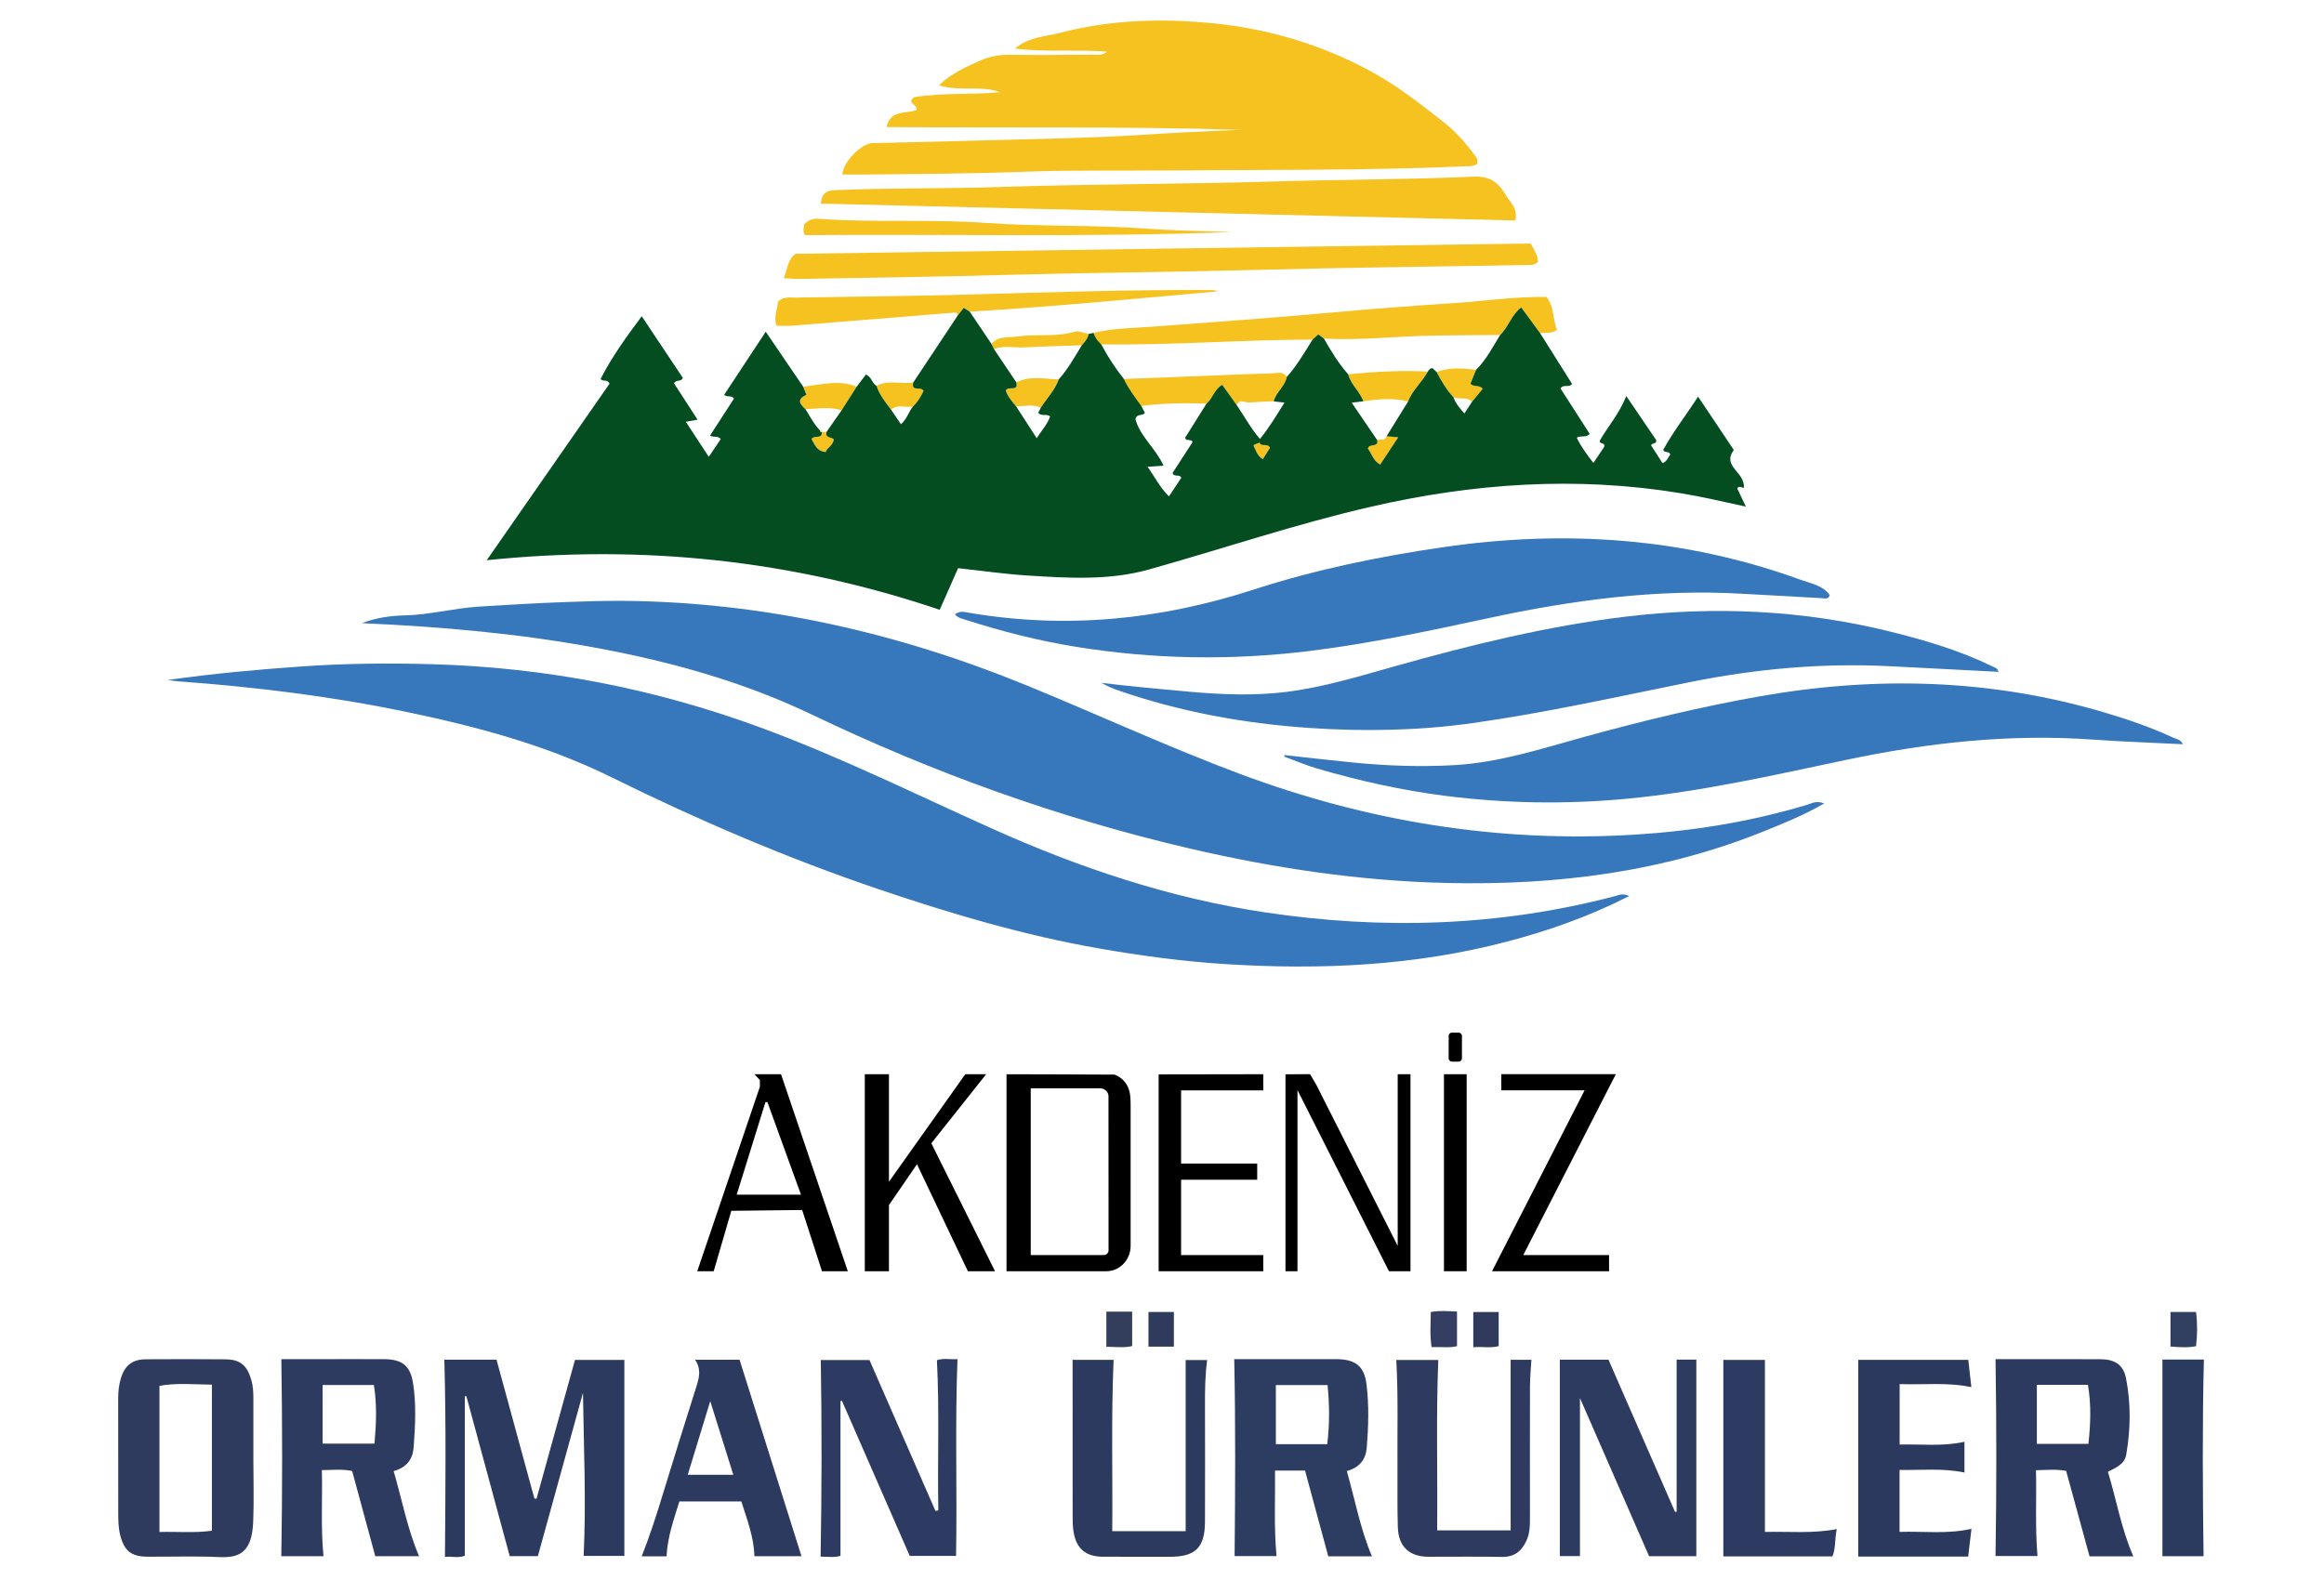
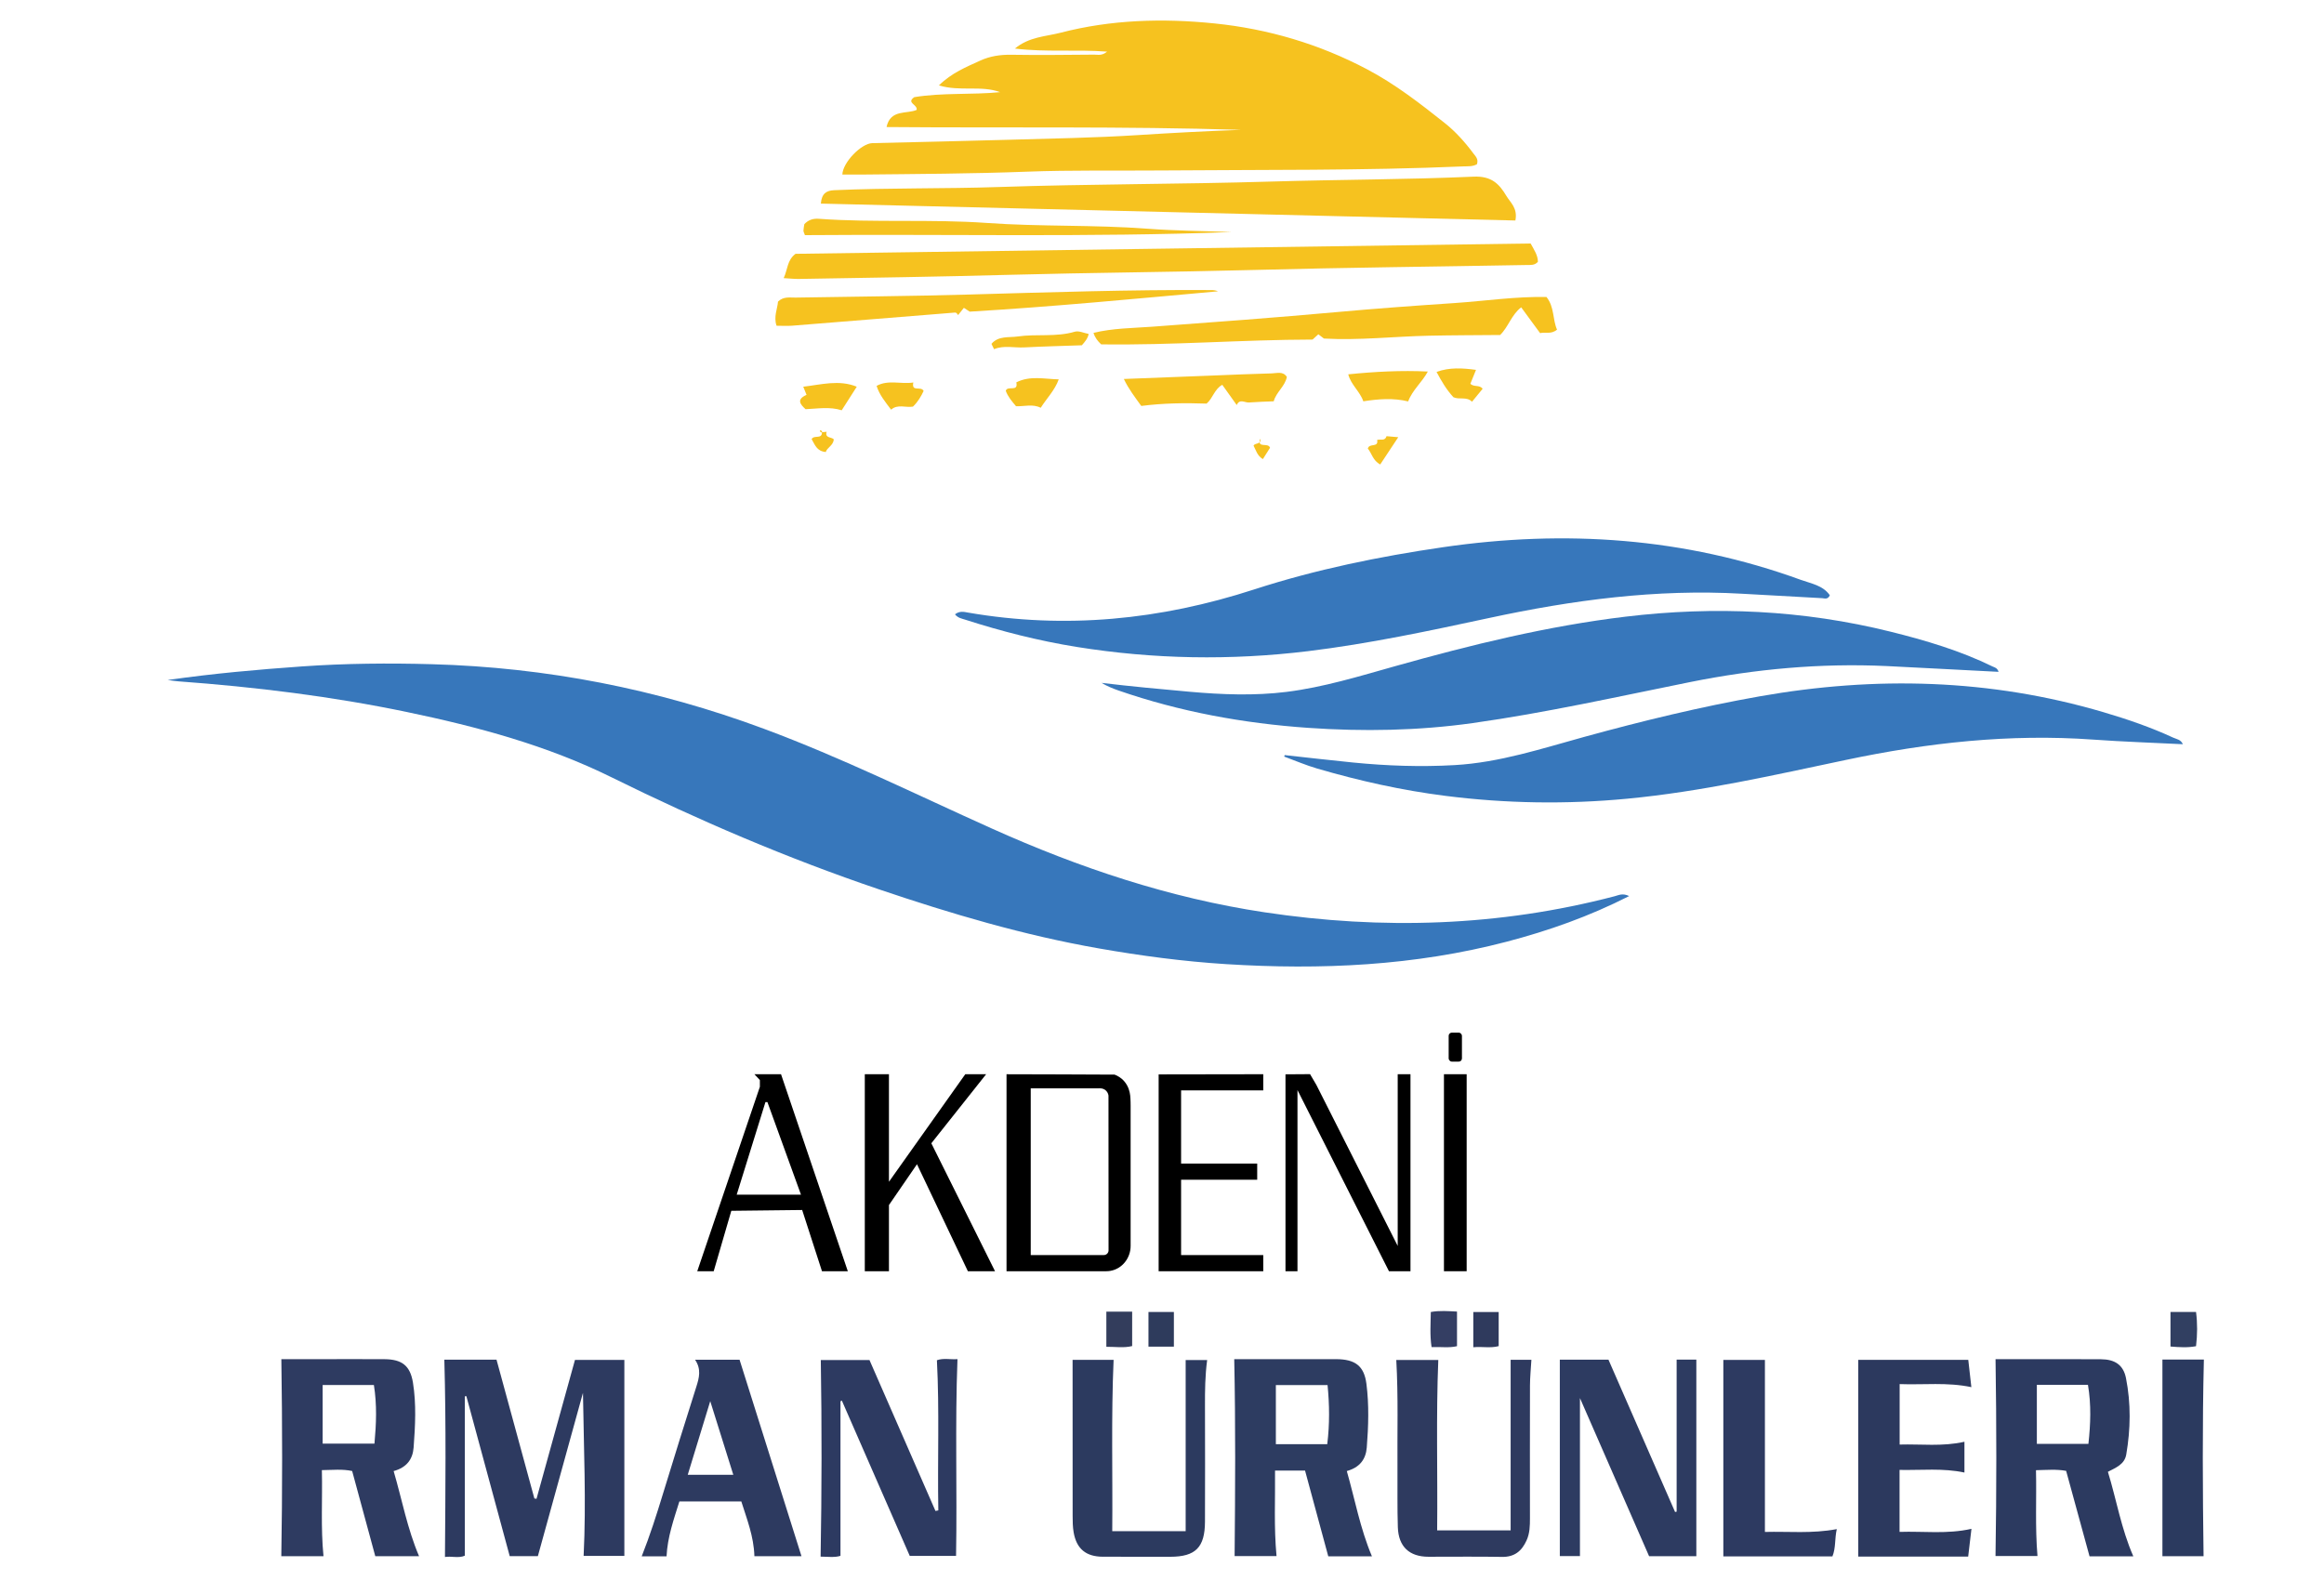
<svg xmlns="http://www.w3.org/2000/svg" xmlns:ns1="http://sodipodi.sourceforge.net/DTD/sodipodi-0.dtd" xmlns:ns2="http://www.inkscape.org/namespaces/inkscape" id="Capa_2" data-name="Capa 2" viewBox="0 0 250 170" version="1.1" ns1:docname="ARKDENIZ ORMAN URBUNLERI (1).svg" width="250" height="170" ns2:version="1.3.1 (9b9bdc1480, 2023-11-25, custom)">
  <ns1:namedview id="namedview56" pagecolor="#ffffff" bordercolor="#000000" borderopacity="0.25" ns2:showpageshadow="2" ns2:pageopacity="0.0" ns2:pagecheckerboard="0" ns2:deskcolor="#d1d1d1" showgrid="false" ns2:zoom="1.1279705" ns2:cx="-113.92142" ns2:cy="130.76583" ns2:window-width="1920" ns2:window-height="1043" ns2:window-x="0" ns2:window-y="0" ns2:window-maximized="1" ns2:current-layer="g56" />
  <defs id="defs1">
    <style id="style1">
      .cls-1 {
        fill: #2c3a5f;
      }

      .cls-1, .cls-2, .cls-3, .cls-4, .cls-5, .cls-6, .cls-7, .cls-8, .cls-9, .cls-10, .cls-11, .cls-12, .cls-13, .cls-14, .cls-15, .cls-16, .cls-17, .cls-18, .cls-19, .cls-20 {
        stroke-width: 0px;
      }

      .cls-2 {
        fill: #2d3b61;
      }

      .cls-3 {
        fill: #2f3a5d;
      }

      .cls-4 {
        fill: #2b3a5f;
      }

      .cls-5 {
        fill: #000;
      }

      .cls-6 {
        fill: #343e63;
      }

      .cls-7 {
        fill: #3777bb;
      }

      .cls-8 {
        fill: #313f61;
      }

      .cls-9 {
        fill: #2d3c61;
      }

      .cls-10 {
        fill: #2d3a60;
      }

      .cls-11 {
        fill: #2e3a5f;
      }

      .cls-12 {
        fill: #2e3b5f;
      }

      .cls-13 {
        fill: #2c3a60;
      }

      .cls-14 {
        fill: #2e3b61;
      }

      .cls-15 {
        fill: #2c395e;
      }

      .cls-16 {
        fill: #f6c21f;
      }

      .cls-17 {
        fill: #333d5c;
      }

      .cls-18 {
        fill: #044d21;
      }

      .cls-19 {
        fill: #2e3b5c;
      }

      .cls-20 {
        fill: #2d3a61;
      }
    </style>
  </defs>
  <g id="Capa_2-2" data-name="Capa 2">
    <g id="g56">
      <g id="g18" transform="matrix(0.255,0,0,0.255,12.714,2.22)">
        <path class="cls-10" d="m 196.06,579.02 c -6.32,22.87 -12.63,45.73 -19.02,68.88 h -11.87 c -6.07,-22.41 -12.18,-44.96 -18.29,-67.51 -0.22,0.03 -0.44,0.05 -0.66,0.08 v 67.23 c -2.51,1.16 -5.61,0.12 -8.37,0.55 0.19,-27.92 0.52,-55.47 -0.26,-83.26 h 22.01 c 5.34,19.57 10.66,39.07 15.97,58.56 0.3,0.05 0.6,0.11 0.9,0.16 5.38,-19.44 10.76,-38.88 16.23,-58.62 h 20.83 v 82.69 h -17.18 c 1.12,-22.69 0.05,-45.58 -0.28,-68.76 z" id="path1" />
        <path class="cls-9" d="m 518.3,611.99 c 5.45,-1.51 8.02,-4.96 8.42,-9.91 0.71,-8.97 1,-18.01 -0.15,-26.93 -0.99,-7.63 -4.85,-10.33 -12.75,-10.37 -7.16,-0.03 -14.33,0 -21.5,0 h -21.51 c 0.59,28 0.41,55.43 0.16,83.08 h 17.68 c -1.15,-12.28 -0.5,-24.18 -0.63,-36.08 h 12.66 c 3.31,12.23 6.55,24.21 9.8,36.19 h 18.42 c -4.97,-11.74 -7.16,-23.96 -10.6,-35.98 z m -8.25,-11.33 h -21.68 v -24.95 h 21.81 c 0.81,8.32 0.92,16.39 -0.13,24.95 z" id="path2" />
        <path class="cls-14" d="m 116.2,612 c 5.53,-1.52 8.06,-5 8.43,-9.95 0.68,-9.12 1.18,-18.31 -0.28,-27.37 -1.17,-7.23 -4.72,-9.84 -12.02,-9.89 -8.99,-0.06 -17.98,-0.01 -26.97,-0.01 H 68.83 c 0.43,28.03 0.46,55.55 -0.02,83.13 h 17.8 c -1.21,-12.17 -0.39,-24.06 -0.68,-36.31 4.59,-0.05 8.66,-0.51 12.77,0.37 3.3,12.14 6.54,24.1 9.76,35.96 h 18.47 C 121.96,636.3 119.78,624.21 116.2,612 Z m -8.09,-11.58 H 86.25 v -24.73 h 21.62 c 1.33,8.32 1.01,16.29 0.24,24.73 z" id="path3" />
        <path class="cls-13" d="m 839.37,612.31 c 3.38,-1.76 7.02,-3.13 7.74,-7.29 1.85,-10.74 2,-21.57 -0.11,-32.24 -1.12,-5.65 -4.77,-7.92 -10.52,-7.96 -10.33,-0.07 -20.67,-0.03 -31,-0.04 h -13.51 c 0.43,27.98 0.44,55.41 -0.01,83.05 h 17.7 c -1.04,-12.3 -0.34,-24.2 -0.63,-36.2 4.74,-0.1 8.69,-0.47 12.72,0.28 3.34,12.19 6.62,24.17 9.87,36.05 h 18.47 c -5.11,-11.62 -7.08,-23.8 -10.72,-35.65 z m -8.22,-11.78 H 809.4 v -24.91 h 21.56 c 1.42,8.44 1.11,16.51 0.19,24.91 z" id="path4" />
-         <path class="cls-12" d="m 57.02,606.49 h 0.01 c 0,-8.5 0.02,-17 0,-25.5 -0.01,-2.49 -0.15,-4.96 -0.86,-7.41 -1.8,-6.21 -4.64,-8.67 -11.01,-8.73 -11.16,-0.1 -22.32,-0.09 -33.48,-0.02 -5.69,0.03 -8.91,2.58 -10.55,8.03 -0.82,2.73 -1.14,5.53 -1.13,8.39 0.02,16 -0.01,31.99 0.02,47.99 0.01,3.32 0.01,6.64 0.86,9.92 1.67,6.44 4.61,8.91 11.32,8.96 9.99,0.08 20,-0.3 29.98,0.15 8.36,0.38 14.2,-1.22 14.77,-14.79 0.37,-8.99 0.07,-18 0.07,-26.99 z m -17.48,30.68 c -7.32,1.02 -14.32,0.32 -22.13,0.53 v -61.67 c 7.37,-1.3 14.42,-0.59 22.13,-0.49 z" id="path5" />
        <path class="cls-2" d="m 665.75,647.92 h -19.93 c -9.49,-21.71 -19.05,-43.57 -29.17,-66.72 v 66.67 h -8.49 V 565 h 20.52 c 9.39,21.48 18.74,42.87 28.1,64.26 0.22,-0.04 0.44,-0.09 0.66,-0.13 v -64.15 h 8.31 z" id="path6" />
        <path class="cls-20" d="m 304.7,582.57 v 65.19 c -2.48,0.81 -5.4,0.34 -8.38,0.34 0.49,-27.71 0.53,-55.12 0.08,-82.94 h 20.54 c 9.28,21.22 18.55,42.44 27.83,63.66 0.4,-0.08 0.81,-0.15 1.21,-0.23 -0.39,-21.04 0.51,-42.07 -0.6,-63.36 2.74,-0.99 5.65,-0.24 8.68,-0.46 -1.07,27.79 -0.1,55.22 -0.6,83.03 h -19.53 c -9.43,-21.57 -19.04,-43.56 -28.65,-65.54 l -0.59,0.3 z" id="path7" />
        <path class="cls-15" d="m 780.44,648.09 h -46.38 v -83.02 h 46.41 c 0.42,3.75 0.84,7.47 1.3,11.52 -10.2,-2.16 -20.1,-0.91 -30.25,-1.29 v 25.51 c 9,-0.26 18.04,0.93 27.33,-1.18 v 12.99 c -9.02,-1.94 -18.08,-0.93 -27.37,-1.11 v 26.15 c 10.06,-0.34 19.96,1.04 30.33,-1.29 -0.46,3.88 -0.89,7.58 -1.38,11.71 z" id="path8" />
        <path class="cls-10" d="m 262.13,565.02 h -18.77 c 2.7,4 1.73,7.6 0.55,11.34 -4.78,15.05 -9.48,30.14 -14.1,45.25 -2.68,8.78 -5.46,17.52 -8.96,26.37 h 10.48 c 0.4,-8.17 3.06,-15.62 5.41,-23.17 h 26.13 c 2.36,7.54 5.25,14.66 5.52,23.11 h 19.86 c -8.77,-27.83 -17.48,-55.47 -26.12,-82.9 z m -21.86,48.55 c 3.06,-10.01 6.05,-19.83 9.49,-31.07 3.49,11.16 6.54,20.89 9.73,31.07 z" id="path9" />
        <path class="cls-1" d="m 402.6,565.07 h 17.32 c -1.05,24.16 -0.35,48.12 -0.57,72.28 h 30.97 v -72.21 h 9.07 c -0.87,6.46 -0.94,12.85 -0.92,19.26 0.05,16.32 0.06,32.64 0,48.96 -0.04,10.84 -3.98,14.78 -14.61,14.8 -9.49,0.02 -18.98,0 -28.47,-0.02 -7.11,-0.02 -11.13,-3.32 -12.33,-10.32 -0.39,-2.28 -0.42,-4.64 -0.42,-6.96 -0.03,-21.79 -0.02,-43.59 -0.02,-65.79 z" id="path10" />
        <path class="cls-11" d="m 587.4,565.05 h 8.77 c -0.22,3.76 -0.59,7.33 -0.6,10.89 -0.05,18.67 -0.02,37.33 -0.01,56 0,3.17 -0.06,6.3 -1.42,9.3 -2.04,4.52 -5.12,7.07 -10.4,6.97 -10.33,-0.19 -20.66,-0.04 -30.99,-0.06 -8.05,0 -12.65,-4.25 -12.92,-12.43 -0.27,-8.16 -0.1,-16.33 -0.16,-24.5 -0.12,-15.28 0.38,-30.57 -0.5,-46.1 h 17.72 c -0.96,23.8 -0.23,47.5 -0.48,71.91 h 31 v -71.97 z" id="path11" />
        <path class="cls-20" d="m 725,636.49 c -0.94,4.12 -0.35,7.84 -1.84,11.51 h -46.02 v -82.9 h 17.54 v 72.58 c 9.93,-0.27 19.82,0.79 30.32,-1.19 z" id="path12" />
        <path class="cls-4" d="m 862.37,564.94 h 17.49 c -0.67,27.71 -0.51,55.21 -0.13,82.97 h -17.36 z" id="path13" />
        <path class="cls-17" d="m 416.86,559.56 v -14.82 h 10.89 v 14.51 c -3.55,0.88 -7.08,0.28 -10.89,0.31 z" id="path14" />
        <path class="cls-6" d="m 553.74,544.88 c 3.84,-0.68 7.28,-0.36 11.05,-0.18 v 14.6 c -3.35,0.81 -6.79,0.23 -10.73,0.39 -0.77,-5.01 -0.39,-9.86 -0.32,-14.81 z" id="path15" />
        <path class="cls-8" d="m 876.55,544.86 c 0.62,4.84 0.59,9.55 0,14.45 -3.63,0.68 -7.02,0.43 -10.78,0.14 v -14.59 z" id="path16" />
        <path class="cls-19" d="m 445.35,559.5 h -10.72 v -14.63 h 10.72 z" id="path17" />
        <path class="cls-3" d="m 582.37,544.87 v 14.41 c -3.49,0.93 -6.92,0.11 -10.71,0.47 v -14.87 h 10.71 z" id="path18" />
      </g>
      <g id="g42" transform="matrix(0.255,0,0,0.255,12.714,2.22)">
        <g id="g41">
          <path class="cls-16" d="m 573.18,60.61 c -1.89,1.02 -3.76,0.82 -5.57,0.89 -42.58,1.83 -85.18,1.36 -127.78,1.72 -18.83,0.16 -37.67,-0.2 -56.48,0.51 -23.31,0.88 -46.61,0.98 -69.92,1.22 -2.64,0.03 -5.29,0 -7.94,0 0.16,-5.14 8.02,-13.14 12.61,-13.26 19.31,-0.48 38.62,-0.87 57.93,-1.43 17.97,-0.52 35.97,-0.81 53.91,-1.95 14.59,-0.93 29.17,-1.72 43.79,-2.22 -49.73,-1.56 -99.49,-0.76 -149.6,-1.19 1.66,-7.62 8.52,-5.39 12.7,-7.23 0.46,-2.32 -4.53,-2.93 -1,-5.38 11.92,-1.96 24.11,-0.92 36.22,-2.11 -8.02,-2.97 -16.79,-0.15 -25.83,-2.84 5.44,-5.35 11.55,-7.77 17.45,-10.48 4.12,-1.89 8.47,-2.53 13.08,-2.46 11.66,0.19 23.33,0.04 34.99,-0.05 1.53,-0.01 3.23,0.58 5.44,-1.27 -13.22,-1 -25.78,0.32 -38.89,-1.3 6.06,-5.01 12.98,-5.05 19.23,-6.67 21.35,-5.54 43.15,-6.16 64.96,-3.93 22.64,2.31 44.19,8.7 64.39,19.36 11.88,6.27 22.49,14.51 32.91,22.8 4.32,3.44 8.38,7.92 11.83,12.59 0.99,1.33 2.32,2.42 1.59,4.66 z" id="path19" />
          <path class="cls-16" d="m 296.42,77.19 c 0.36,-4.37 2.44,-5.51 5.72,-5.65 23.11,-1.01 46.26,-0.56 69.37,-1.34 38.29,-1.29 76.6,-1.15 114.88,-2.3 28.46,-0.85 56.94,-0.81 85.37,-2.07 7.68,-0.34 10.89,3.16 13.87,8.15 1.65,2.76 4.83,5.11 3.78,10.35 -97.4,-2.37 -195.08,-4.75 -292.98,-7.13 z" id="path20" />
          <path class="cls-16" d="m 280.74,108.65 c 1.75,-3.78 1.42,-7.58 5,-10.26 103.12,-1.45 206.64,-2.9 310.1,-4.36 1.57,2.82 3.04,4.99 3.08,7.72 -1.37,1.59 -3.16,1.33 -4.72,1.36 -38.45,0.7 -76.92,1.07 -115.36,2.1 -34.29,0.91 -68.59,1.11 -102.87,2.04 -29.63,0.81 -59.26,1.25 -88.89,1.74 -1.81,0.03 -3.63,-0.19 -6.33,-0.34 z" id="path21" />
          <path class="cls-16" d="m 599.84,131.85 c -2.6,-3.54 -5.19,-7.08 -7.98,-10.88 -4.15,3.18 -5.4,8.31 -8.89,11.67 -9.99,0.09 -19.98,0.09 -29.97,0.3 -14.79,0.31 -29.54,2.04 -44.36,1.2 -0.73,-0.56 -1.46,-1.12 -2.35,-1.8 -0.86,0.78 -1.65,1.51 -2.44,2.23 -29.74,0.05 -59.42,2.46 -89.17,2.02 -1.48,-1.35 -2.65,-2.9 -3.24,-4.84 8.1,-1.99 16.46,-2 24.67,-2.6 26.16,-1.92 52.32,-3.85 78.45,-6.22 16.35,-1.48 32.74,-2.67 49.12,-3.76 12.89,-0.87 25.76,-2.82 38.85,-2.56 3.41,4.26 2.54,9.51 4.45,13.76 -2.47,2.11 -4.95,0.93 -7.14,1.48 z" id="path22" />
          <path class="cls-16" d="m 359.22,122.79 c -0.77,-0.5 -1.53,-1.01 -2.46,-1.61 -0.91,1.14 -1.68,2.1 -2.44,3.05 -0.39,-0.47 -0.54,-1.11 -1.43,-1.04 -22.86,1.87 -45.73,3.72 -68.59,5.53 -2.13,0.17 -4.28,0.02 -6.57,0.02 -1.29,-3.86 0.38,-7.09 0.62,-10.19 2.33,-2.25 4.94,-1.65 7.38,-1.69 24.15,-0.43 48.31,-0.59 72.46,-1.27 34.29,-0.96 68.57,-2.11 102.88,-1.9 0.96,0 1.91,0.09 2.89,0.52 -34.89,3.15 -69.76,6.51 -104.73,8.58 z" id="path23" />
          <path class="cls-16" d="m 469.58,89.21 c -59.99,2.24 -119.99,0.82 -179.88,1.3 -0.34,-1 -0.64,-1.46 -0.62,-1.91 0.05,-0.97 0.25,-1.94 0.37,-2.72 1.78,-1.91 3.87,-2.43 6.09,-2.27 23.6,1.72 47.31,0.08 70.87,1.76 22.6,1.61 45.24,0.72 67.79,2.43 11.78,0.89 23.58,0.94 35.37,1.4 z" id="path24" />
          <path class="cls-16" d="m 311.58,154.45 c -2.12,3.32 -4.24,6.64 -6.36,9.96 -5.04,-1.6 -10.15,-0.68 -15.24,-0.46 -2.35,-2.1 -3.9,-4.16 0.41,-6.05 -0.45,-1.13 -0.92,-2.28 -1.39,-3.44 7.53,-0.86 15.05,-3.06 22.58,0 z" id="path25" />
          <path class="cls-16" d="m 369.48,138.61 c -0.37,-0.75 -0.73,-1.49 -1.09,-2.23 2.96,-3.48 7.32,-2.57 11.03,-3.11 7.98,-1.16 16.19,0.34 24.15,-2.02 1.7,-0.5 3.87,0.59 5.83,0.95 -0.36,1.95 -1.63,3.36 -2.88,4.78 -8.1,0.29 -16.21,0.48 -24.31,0.9 -4.24,0.22 -8.57,-0.98 -12.72,0.75 z" id="path26" />
          <path class="cls-16" d="m 326.06,164.15 c -2.36,-3.15 -4.92,-6.18 -6.12,-10.04 4.96,-2.72 10.36,-0.59 15.49,-1.43 -0.86,4.23 3.18,1.33 4.35,3.56 -0.99,2.13 -2.37,4.6 -4.51,6.62 -3.05,0.54 -6.43,-1.18 -9.21,1.29 z" id="path27" />
          <path class="cls-16" d="m 424.24,151.2 c 12.59,-0.49 25.17,-0.97 37.76,-1.46 8.21,-0.32 16.43,-0.7 24.65,-0.9 2.18,-0.05 4.72,-1.01 6.36,1.48 -0.77,4.01 -4.52,6.42 -5.54,10.3 -3.48,0.15 -6.98,0.23 -10.45,0.5 -1.74,0.13 -3.96,-1.71 -5.16,1.08 -2,-2.8 -4.01,-5.61 -6.1,-8.54 -3.36,1.86 -3.98,5.75 -6.62,7.93 -9.21,-0.33 -18.4,-0.19 -27.55,0.99 -2.64,-3.66 -5.41,-7.25 -7.34,-11.37 z" id="path28" />
          <path class="cls-16" d="m 518.91,149.24 c 11.16,-1.13 22.35,-1.73 33.57,-1.18 -2.38,4.46 -6.5,7.78 -8.3,12.61 -6.3,-1.54 -12.6,-1.02 -18.91,-0.05 -1.43,-4.18 -5.26,-7.01 -6.36,-11.38 z" id="path29" />
          <path class="cls-16" d="m 378.9,152.62 c 5.78,-2.94 11.88,-1.37 17.87,-1.26 -1.62,4.58 -5.07,7.99 -7.59,11.99 -3.38,-1.7 -6.94,-0.53 -10.42,-0.65 -1.76,-2.06 -3.49,-4.13 -4.33,-6.52 0.78,-2.39 5.38,0.74 4.45,-3.57 z" id="path30" />
          <path class="cls-16" d="m 556.16,148.22 c 5.46,-1.99 11.04,-1.62 16.64,-0.86 -0.8,1.96 -1.59,3.92 -2.37,5.84 1.44,1.56 3.8,0.3 5.17,2.14 -1.45,1.77 -2.97,3.62 -4.49,5.47 -2.2,-2.31 -5.35,-0.75 -7.83,-1.91 -2.96,-3.18 -5.11,-6.89 -7.13,-10.69 z" id="path31" />
          <path class="cls-16" d="m 531.09,176.92 c 1.36,-0.44 3.32,0.62 3.98,-1.58 1.44,0.13 2.88,0.25 4.93,0.43 -2.68,4.05 -5.09,7.7 -7.62,11.52 -3.14,-1.71 -3.58,-4.85 -5.22,-6.72 0.61,-2.47 4.62,-0.23 3.93,-3.65 z" id="path32" />
          <path class="cls-16" d="m 481.75,176.57 c 0,0 -0.15,0.02 -0.15,0.02 -0.91,4.11 3.47,1.2 4.31,3.64 -0.83,1.31 -1.84,2.91 -3.02,4.78 -2.43,-1.45 -2.9,-3.76 -3.93,-5.68 0.65,-1.29 3.31,-0.43 2.8,-2.77 z" id="path33" />
          <path class="cls-16" d="m 296.89,173.66 c 0.66,-0.06 1.32,-0.11 1.97,-0.17 -0.87,2.76 2.26,2.15 3.04,3.22 -0.33,2.69 -2.81,3.35 -3.41,5.31 -3.84,-0.33 -4.61,-3.17 -5.96,-5.44 1.01,-1.91 4.43,0.22 4.36,-2.92 z" id="path34" />
          <path class="cls-16" d="m 296.02,172.86 c 0.5,0.09 1.02,0.15 0.93,0.87 -0.65,0.08 -0.9,-0.28 -0.93,-0.87 z" id="path35" />
          <g id="g40">
-             <path class="cls-7" d="m 719.71,330.3 c -8.41,4.85 -16.51,8.1 -24.57,11.39 -43.13,17.57 -88.22,23.21 -134.45,22.17 -36.78,-0.83 -72.94,-6.23 -108.68,-14.55 -55.14,-12.84 -108.14,-31.96 -159.16,-56.4 -28.78,-13.79 -59.07,-22.26 -90.25,-28.09 -32.97,-6.17 -66.27,-9.12 -99.82,-10.58 5.77,-2.24 11.94,-3.14 17.96,-3.28 10.64,-0.23 20.89,-3.06 31.45,-3.71 11.94,-0.73 23.87,-1.48 35.84,-1.9 8.46,-0.3 16.92,-0.61 25.37,-0.53 58.99,0.57 115.42,13.39 169.87,35.69 30.01,12.29 59.46,25.92 89.85,37.29 53.76,20.12 109.23,29.18 166.59,25.67 24.65,-1.51 48.95,-5.46 72.67,-12.57 1.98,-0.59 3.95,-1.96 7.35,-0.59 z" id="path36" />
+             <path class="cls-7" d="m 719.71,330.3 z" id="path36" />
            <path class="cls-7" d="m 637.43,369.38 c -17.01,8.64 -34.05,14.63 -51.62,19.24 -38.93,10.2 -78.45,11.99 -118.47,9.48 -18.07,-1.14 -35.92,-3.53 -53.64,-6.63 -31.6,-5.53 -62.33,-14.62 -92.7,-24.91 -38.7,-13.11 -76.17,-29.15 -112.79,-47.25 -27.36,-13.53 -56.6,-21.37 -86.33,-27.57 -31.82,-6.64 -64.01,-10.57 -96.4,-12.95 -1.15,-0.08 -2.29,-0.28 -4.62,-0.57 19.58,-2.79 38.06,-4.42 56.6,-5.73 18.31,-1.29 36.6,-1.45 54.9,-0.94 48.18,1.33 94.85,10.45 140.07,27.26 32.83,12.2 64.18,27.72 96.05,42.04 36.92,16.6 75.01,29.35 115.11,35.38 49.63,7.46 98.93,5.99 147.68,-6.77 1.71,-0.45 3.39,-1.43 6.15,-0.07 z" id="path37" />
            <path class="cls-7" d="m 492.1,309.9 c 9.61,1.05 19.21,2.18 28.83,3.13 14.27,1.41 28.53,1.92 42.9,1.09 18.94,-1.08 36.75,-6.99 54.77,-11.94 24.41,-6.7 48.98,-12.68 73.91,-17.08 48.81,-8.62 97.22,-7.4 144.98,6.69 10.01,2.95 19.91,6.34 29.42,10.74 1.41,0.65 3.26,0.78 4.08,2.78 -12.74,-0.64 -25.31,-1.05 -37.86,-1.95 -35.18,-2.53 -69.77,1.3 -104.18,8.56 -30.6,6.45 -61.15,13.42 -92.36,16.38 -25.59,2.43 -51.18,2.04 -76.75,-1.21 -18.39,-2.33 -36.35,-6.35 -54.09,-11.53 -4.71,-1.38 -9.24,-3.33 -13.86,-5.03 0.07,-0.21 0.14,-0.42 0.21,-0.62 z" id="path38" />
            <path class="cls-7" d="m 353.02,250.5 c 1.99,-1.56 3.88,-1.01 5.55,-0.72 41.06,7.07 81.03,3.09 120.63,-9.77 25.94,-8.42 52.79,-13.91 79.79,-17.84 51.3,-7.47 101.8,-4.07 150.85,13.79 4.29,1.56 9.34,2.32 12.22,6.5 -0.87,1.94 -2.18,1.29 -3.22,1.23 -11.3,-0.6 -22.6,-1.24 -33.9,-1.88 -36.03,-2.06 -71.36,2.66 -106.5,10.22 -25.35,5.45 -50.73,10.88 -76.52,14.02 -32.6,3.96 -65.09,3.42 -97.52,-1.78 -16.04,-2.58 -31.72,-6.56 -47.17,-11.54 -1.39,-0.45 -2.93,-0.65 -4.22,-2.21 z" id="path39" />
            <path class="cls-7" d="m 793.25,274.77 c -16.03,-0.78 -31.65,-1.71 -47.28,-2.44 -27.97,-1.29 -55.53,1.26 -82.9,6.77 -30.48,6.14 -60.87,12.96 -91.66,17.29 -22.96,3.23 -46.2,3.63 -69.36,2.02 -27.34,-1.9 -54.14,-6.79 -80.1,-15.78 -2.44,-0.85 -4.83,-1.83 -7.12,-3.2 12.41,1.49 24.77,2.63 37.14,3.74 13.64,1.22 27.44,1.74 40.9,0.06 15.59,-1.94 30.8,-6.63 46,-10.9 31.9,-8.97 64.06,-16.88 97.04,-20.84 37.61,-4.52 74.93,-2.81 111.74,6.33 14.74,3.66 29.36,7.99 43.1,14.71 0.85,0.41 1.93,0.52 2.5,2.24 z" id="path40" />
          </g>
        </g>
-         <path class="cls-18" d="m 359.22,122.79 c 3.06,4.53 6.11,9.06 9.16,13.59 0.36,0.74 0.73,1.49 1.09,2.23 3.14,4.67 6.28,9.34 9.42,14.01 0.93,4.31 -3.67,1.18 -4.45,3.57 0.83,2.38 2.56,4.46 4.33,6.52 2.8,4.34 5.6,8.68 8.73,13.51 2.17,-3.6 4.66,-5.99 5.63,-9.27 -1.67,-1.19 -3.64,0.19 -5.01,-1.49 0.35,-0.68 0.71,-1.4 1.08,-2.11 2.52,-4 5.97,-7.41 7.58,-11.98 3.89,-4.36 6.71,-9.45 9.74,-14.4 1.25,-1.42 2.51,-2.83 2.88,-4.78 0.69,-0.15 1.37,-0.29 2.06,-0.44 0.59,1.94 1.76,3.5 3.24,4.84 2.75,5.15 5.9,10.04 9.55,14.6 1.93,4.12 4.7,7.71 7.34,11.37 0.52,0.99 1.04,1.98 1.53,2.91 -1,1.54 -3.27,0.11 -4,2.62 1.83,7.18 8.46,12.25 11.88,19.68 -2.46,0.17 -4.2,0.29 -6.72,0.47 3.08,4.41 5.2,8.79 9,12.49 1.94,-2.92 3.65,-5.51 5.22,-7.88 -1.05,-1.73 -2.95,0 -3.72,-1.99 2.76,-4.25 5.63,-8.66 8.45,-13.02 -0.61,-1.65 -2.87,-0.07 -3.11,-1.9 3.01,-4.8 6.01,-9.58 9.01,-14.36 2.64,-2.17 3.27,-6.06 6.62,-7.92 2.09,2.93 4.09,5.73 6.1,8.54 3.27,4.82 6.03,9.98 9.89,14.38 0.51,2.34 -2.15,1.48 -2.8,2.77 1.03,1.91 1.5,4.23 3.93,5.68 1.18,-1.87 2.2,-3.47 3.02,-4.78 -0.84,-2.44 -5.21,0.48 -4.31,-3.64 3.89,-4.75 7,-9.98 10.43,-15.44 -2,-0.24 -3.28,-0.39 -4.56,-0.54 1.01,-3.88 4.76,-6.29 5.54,-10.29 4.27,-4.8 7.47,-10.34 10.86,-15.75 0.79,-0.72 1.58,-1.45 2.44,-2.23 0.88,0.68 1.62,1.24 2.35,1.8 3.04,5.29 6.18,10.51 10.26,15.09 1.09,4.37 4.93,7.2 6.36,11.38 -1.37,0.16 -2.74,0.31 -4.9,0.56 3.79,5.57 7.26,10.66 10.73,15.75 0.69,3.42 -3.32,1.18 -3.93,3.65 1.64,1.87 2.09,5.01 5.22,6.72 2.53,-3.82 4.94,-7.47 7.62,-11.52 -2.04,-0.18 -3.48,-0.31 -4.93,-0.43 3.03,-4.89 6.07,-9.78 9.1,-14.67 1.8,-4.84 5.92,-8.15 8.3,-12.61 0.45,-0.68 0.85,-1.43 2.01,-1.45 0.5,0.47 1.09,1.04 1.68,1.6 2.02,3.8 4.17,7.51 7.13,10.69 0.9,2.6 2.61,4.57 4.63,6.83 1.25,-1.93 2.23,-3.43 3.2,-4.93 1.52,-1.85 3.04,-3.7 4.49,-5.47 -1.37,-1.84 -3.73,-0.58 -5.17,-2.14 0.78,-1.92 1.58,-3.88 2.37,-5.84 4.31,-4.27 7.02,-9.64 10.17,-14.71 3.49,-3.36 4.74,-8.49 8.89,-11.67 2.78,3.8 5.38,7.34 7.98,10.88 4.5,7.15 9,14.3 13.47,21.4 -1.29,1.8 -3.44,-0.05 -4.89,1.89 4.08,6.35 8.25,12.84 12.36,19.24 -1.76,1.76 -3.65,0.48 -5.48,1.56 1.72,3.69 4.12,6.92 7.02,10.67 1.7,-2.54 3.2,-4.79 4.56,-6.82 0.47,-1.97 -2.12,-1 -1.9,-2.54 3.38,-5.98 8.1,-11.13 11.21,-18.87 4.73,6.96 8.73,12.86 12.6,18.55 0.28,1.94 -1.54,0.95 -2.14,2.23 1.51,2.37 3.16,4.95 4.81,7.53 2.09,-0.73 2.28,-2.6 3.32,-3.58 -0.51,-1.76 -2.34,-0.48 -3.02,-2 4.16,-7.63 9.65,-14.63 14.71,-22.5 5.17,7.72 10.13,15.13 15.07,22.52 -5.18,7.09 4.89,9.2 4.22,16 -0.1,0.26 -1.98,-1.23 -2.77,0.22 1.05,2.22 2.17,4.57 3.65,7.69 -9.64,-2.14 -18.64,-4.2 -27.75,-5.7 -43.89,-7.2 -87.23,-4.18 -130.42,5.74 -31.68,7.28 -62.41,17.71 -93.64,26.48 -16.81,4.72 -34.03,3.62 -51.16,2.55 -9.63,-0.6 -19.2,-2 -29.36,-3.1 -2.46,5.58 -5.06,11.45 -7.76,17.56 -61.76,-20.85 -124.97,-27.75 -191.09,-20.92 17.86,-25.67 34.94,-50.24 51.83,-74.52 -1.12,-2.13 -2.99,-0.58 -3.77,-2.01 4.67,-9.2 10.71,-17.51 17.32,-26.42 5.91,8.86 11.68,17.51 17.35,26.02 -0.75,1.85 -2.69,0.52 -3.74,2.27 3.16,4.87 6.45,9.95 9.96,15.36 -1.72,0.31 -2.97,0.53 -4.97,0.89 3.2,4.88 6.24,9.51 9.7,14.79 1.93,-2.88 3.51,-5.24 5.04,-7.52 -1.3,-1.56 -2.83,-0.46 -4.52,-1.45 3.38,-5.22 6.76,-10.44 10.1,-15.61 -1.06,-1.53 -2.68,-0.39 -4.15,-1.57 5.77,-8.75 11.56,-17.55 17.55,-26.64 5.51,8.09 10.65,15.64 15.79,23.19 0.47,1.16 0.93,2.31 1.39,3.44 -4.31,1.89 -2.76,3.95 -0.41,6.05 1.88,3.06 3.54,6.27 6.05,8.91 0.04,0.58 0.29,0.94 0.94,0.87 l -0.06,-0.06 c 0.07,3.15 -3.35,1.01 -4.36,2.92 1.35,2.28 2.13,5.12 5.96,5.44 0.59,-1.96 3.07,-2.62 3.41,-5.31 -0.77,-1.08 -3.91,-0.46 -3.04,-3.22 2.12,-3.03 4.24,-6.06 6.35,-9.09 2.12,-3.32 4.24,-6.64 6.36,-9.96 1.27,-1.66 2.53,-3.33 3.85,-5.07 2.35,0.74 2.54,3.62 4.51,4.73 1.2,3.85 3.76,6.89 6.12,10.04 1.39,2.05 2.78,4.09 4.18,6.16 2.46,-2.14 3.22,-5.14 5.03,-7.44 2.13,-2.03 3.52,-4.49 4.51,-6.62 -1.17,-2.22 -5.22,0.67 -4.36,-3.55 6.3,-9.49 12.6,-18.98 18.9,-28.46 0.76,-0.96 1.53,-1.91 2.44,-3.05 0.93,0.61 1.69,1.11 2.46,1.61 z" id="path41" />
      </g>
      <g id="g55" transform="matrix(0.255,0,0,0.255,12.714,2.22)">
        <path class="cls-5" d="m 426.94,453.66 c -0.19,-1.62 -0.67,-3.92 -2.45,-6.03 -1.32,-1.57 -2.92,-2.44 -4.15,-2.91 -0.31,-0.05 -45.59,-0.16 -45.59,-0.16 v 83.13 h 41.81 c 0.41,0 0.82,-0.02 1.22,-0.06 0.27,-0.03 0.53,-0.07 0.8,-0.11 5,-0.87 8.52,-5.43 8.52,-10.52 v -59.16 c 0,0 0,-2.73 -0.17,-4.17 z m -11.13,67.2 H 384.96 V 450.5 c 9.55,0 19.09,0 28.64,0.01 0.2,-0.03 2.01,-0.23 3.25,1.1 0.69,0.75 0.86,1.61 0.91,1.97 0,21.76 0.02,43.52 0.03,65.28 0,1.1 -0.89,1.99 -1.98,1.99 z" id="path51" />
        <polygon class="cls-5" points="483.06,451.38 448.39,451.38 448.39,482.25 480.5,482.25 480.5,489.08 448.39,489.08 448.39,520.86 483.06,520.86 483.06,527.68 438.92,527.68 438.92,444.62 483.06,444.55 " id="polygon51" />
        <path class="cls-5" d="m 279.62,444.55 h -11.23 l 2.31,2.48 v 2.82 l -26.42,77.83 h 6.94 l 7.43,-25.5 29.89,-0.34 8.36,25.84 h 10.9 z m -18.7,50.83 12.13,-39.07 h 0.83 l 14.16,39.07 z" id="path52" />
        <polygon class="cls-5" points="343.03,473.69 369.9,527.68 358.45,527.68 336.98,482.53 325.15,499.75 325.15,527.68 314.96,527.68 314.96,444.55 325.15,444.55 325.15,489.93 357.35,444.55 366.15,444.55 " id="polygon52" />
        <polygon class="cls-5" points="545.16,444.55 545.16,527.68 536.09,527.68 533.42,522.4 497.49,451.24 497.49,527.68 492.43,527.68 492.43,444.59 502.79,444.52 505.46,449.06 539.77,517 539.77,444.55 " id="polygon53" />
        <g id="g54">
          <rect class="cls-5" x="559.28" y="444.55" width="9.58" height="83.13" id="rect53" />
          <rect class="cls-5" x="561.27" y="427.01" width="5.6" height="12.22" rx="1.33" ry="1.33" id="rect54" />
        </g>
-         <polygon class="cls-5" points="628.93,527.68 579.56,527.68 583.05,520.86 618.61,451.35 583.47,451.35 583.47,444.52 631.8,444.52 628.3,451.35 592.74,520.86 628.93,520.86 " id="polygon54" />
      </g>
    </g>
  </g>
</svg>